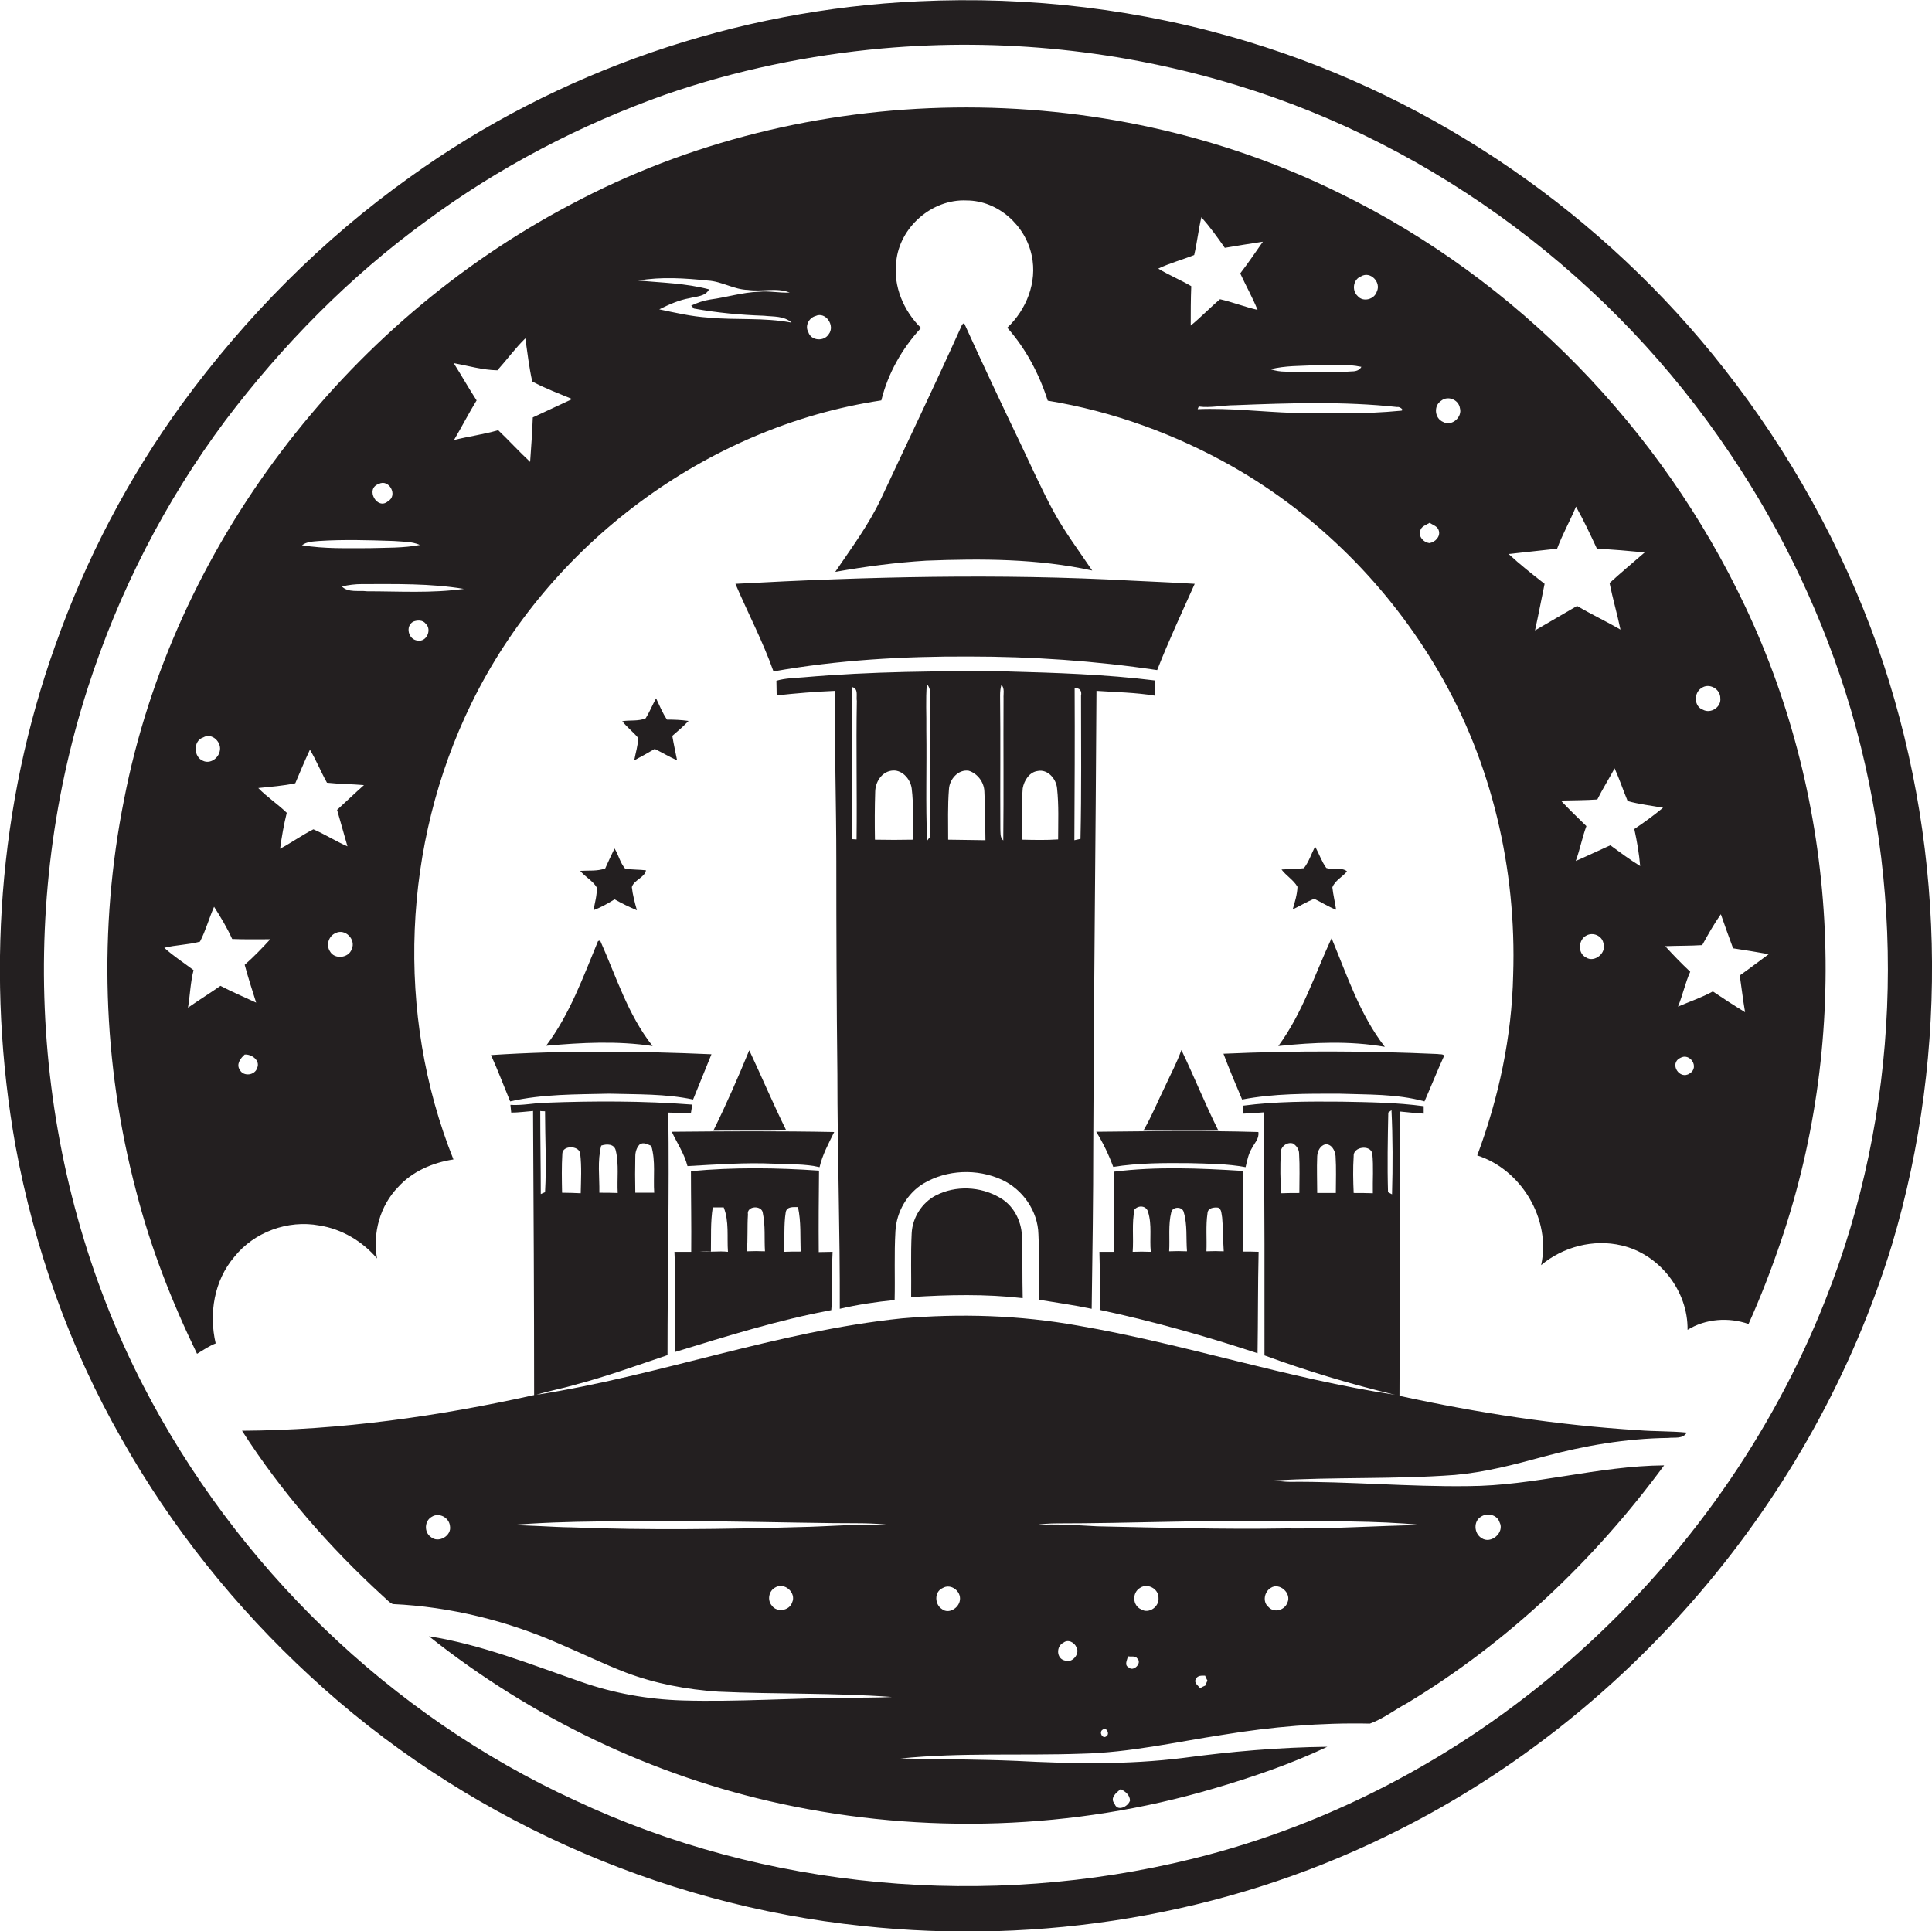
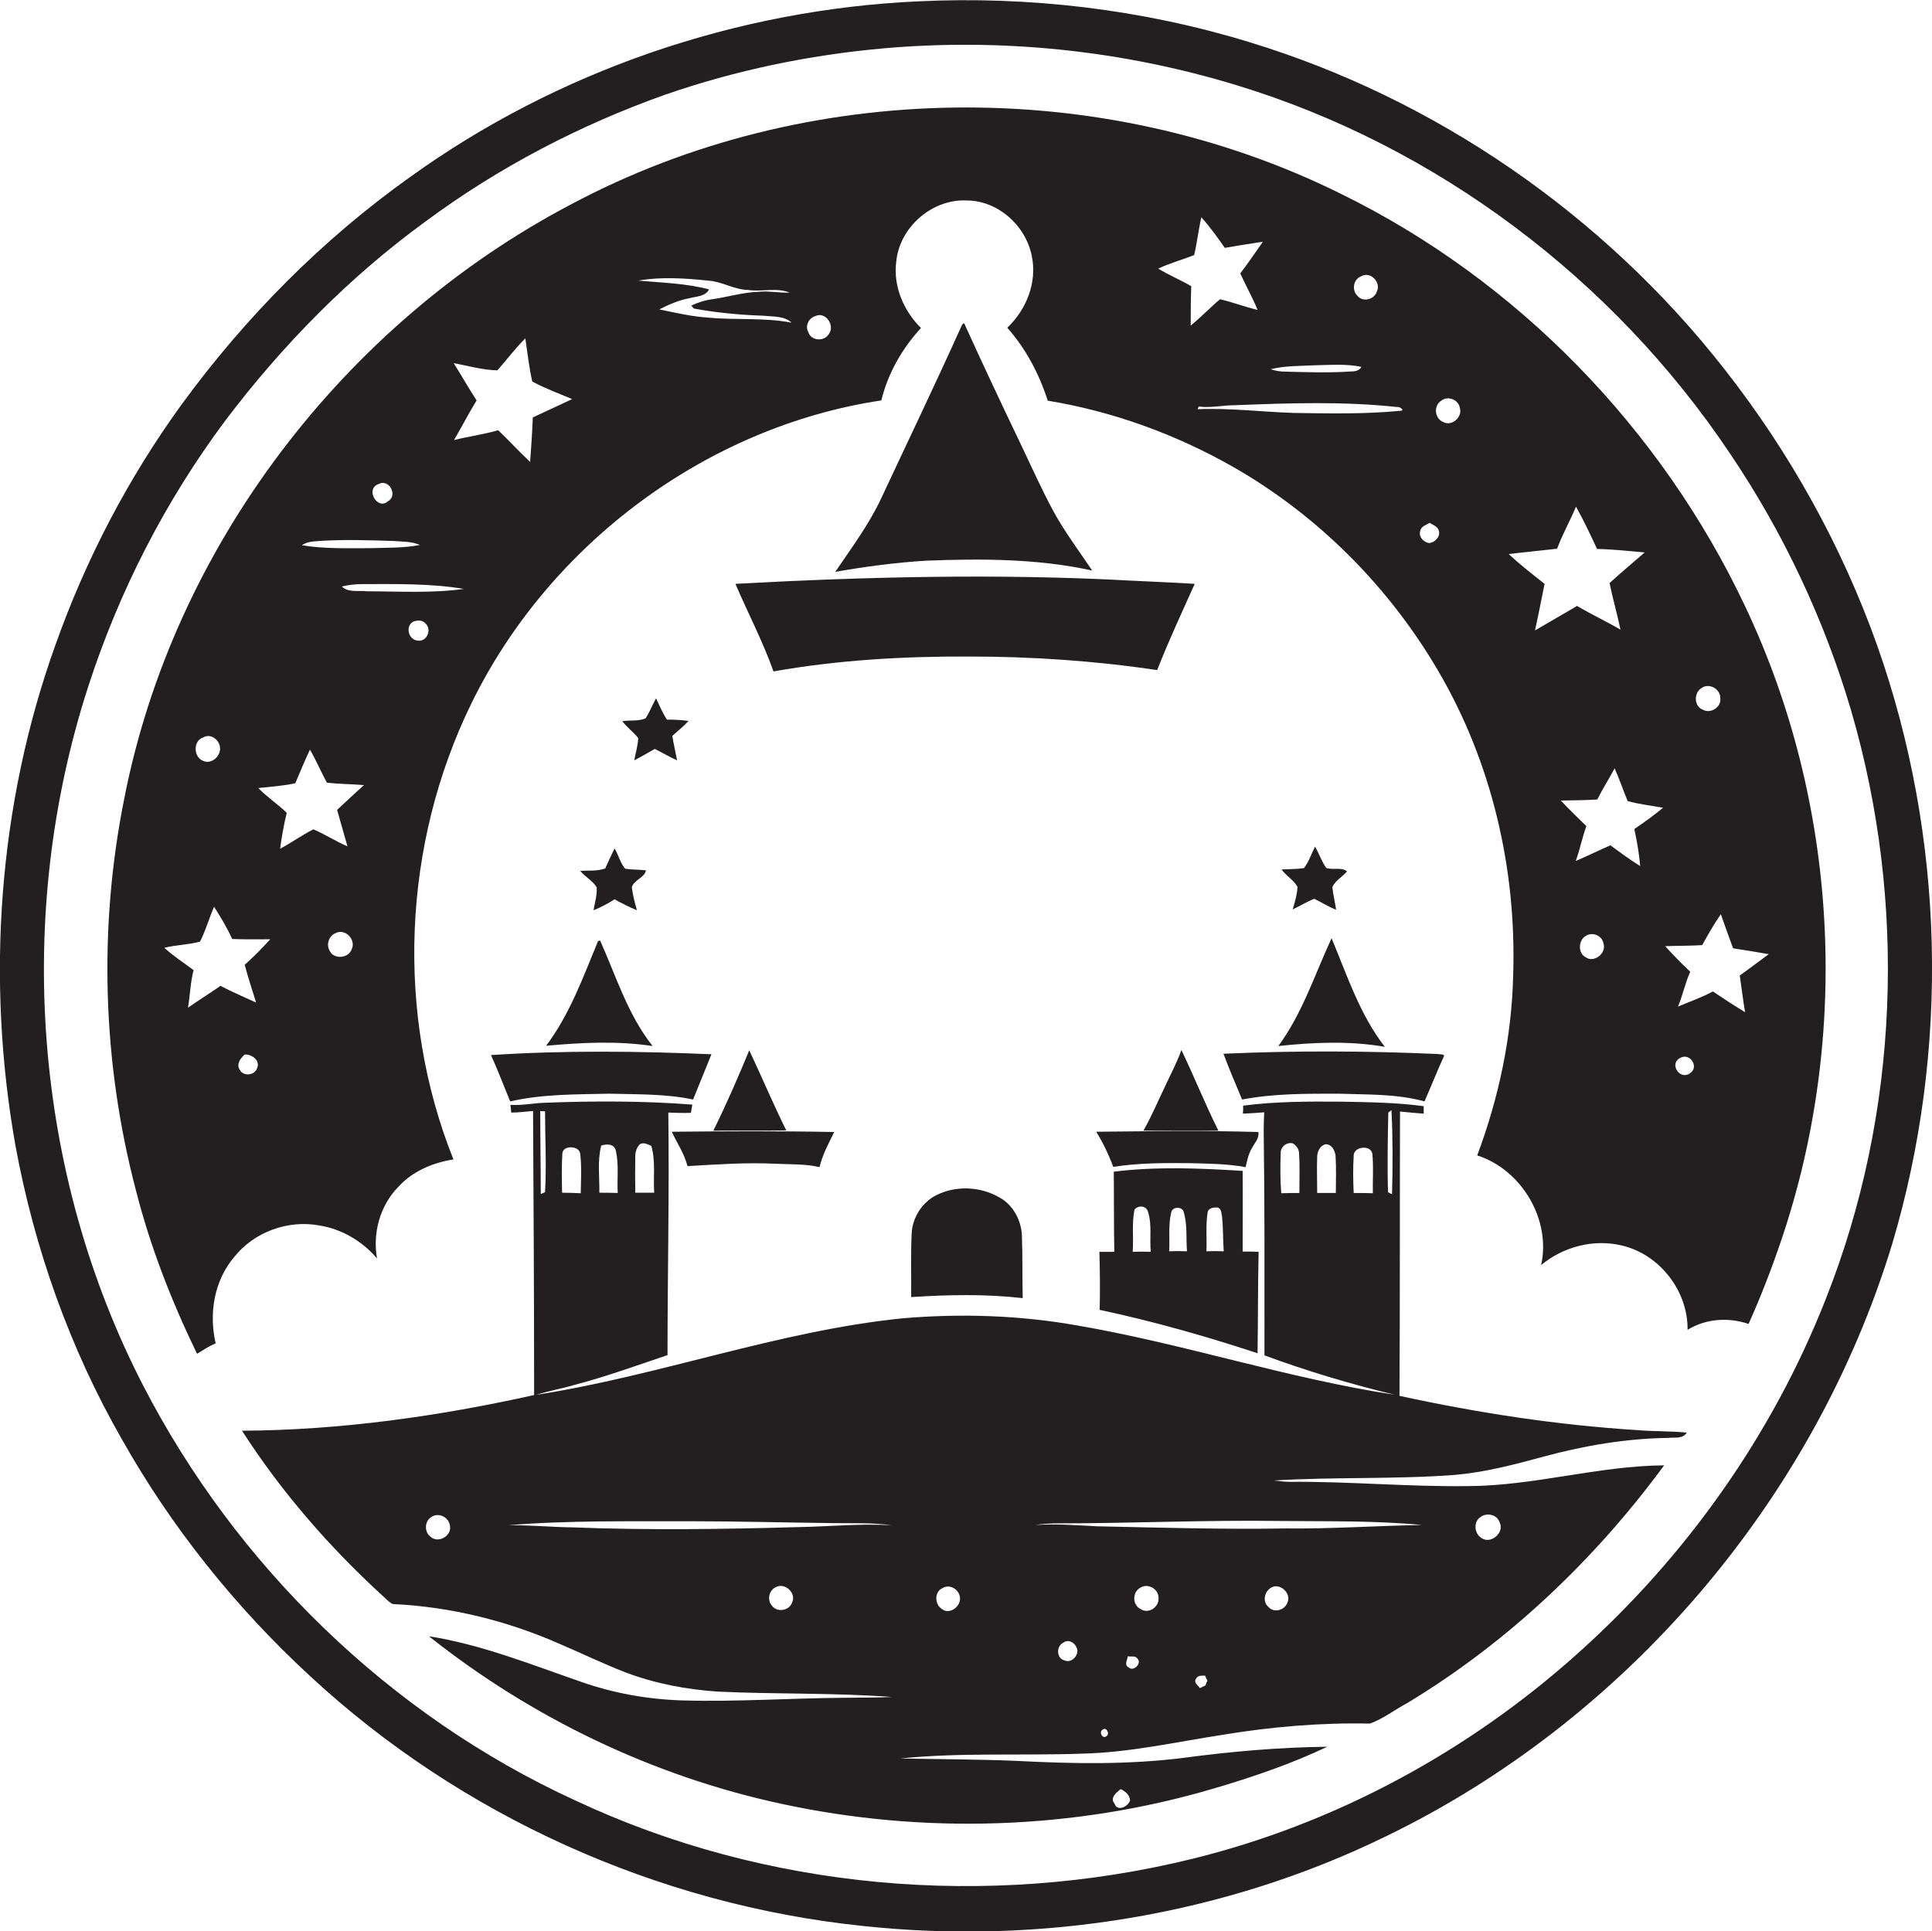
<svg xmlns="http://www.w3.org/2000/svg" version="1.1" id="Layer_1" x="0px" y="0px" viewBox="0 0 725.6 725.4" enable-background="new 0 0 725.6 725.4" xml:space="preserve">
  <g>
    <path fill="#231F20" d="M705,242.4c-13.3-37.4-32.9-72.6-57.4-103.8C602.3,80.7,539.1,37,468.8,15.7c-40-12.2-82.2-17.2-123.9-15.2   c-68.2,3.1-135.5,26.1-190.9,66c-33,23.5-61.8,52.6-85.7,85.3c-20.1,27.7-36.1,58.3-47.5,90.5c-21.5,59.9-26.1,125.5-15,188   c7.1,38.6,20.4,76.1,39.9,110.2c18.7,33.2,42.8,63.3,70.8,89.1c56.6,52.5,130.6,85.8,207.4,93.8c66.8,7.2,135.8-4,196.3-33.5   c90.5-43.7,161.1-126.4,190.4-222.5C732.4,394.3,730.4,314.3,705,242.4z M685.6,488.2c-20,50.8-52.4,96.5-93,132.8   c-41.1,36.9-91.1,64-144.8,77.2c-76.8,18.9-160.2,11.7-231.9-22c-69.5-31.9-127.2-88-162.2-155.9C12.5,440.3,5.4,343.8,33,258.3   c11.6-36,29-70,51.6-100.3c21.4-28.3,46.5-53.9,75.2-74.8c27.4-20.3,58-36.3,90.2-47.7c26.3-9.1,53.7-14.8,81.4-17.3   c44.7-4,90.1,0.7,133,13.8c75.3,22.9,141.6,73,185.3,138.3c20,29.6,35.4,62.3,45.5,96.5C716.3,339,713.4,418.2,685.6,488.2z" />
    <path fill="#231F20" d="M503.4,72.7c-89.7-44.4-200.6-43.1-289,4.1C129.2,121.6,65,205.6,46.6,300.3c-9.7,48.5-8.1,99.2,4.5,147   c5.4,21.2,13.4,41.6,22.9,61.2c2.3-1.4,4.5-2.9,7-3.9c-2.6-11.2-0.6-23.6,7-32.5c7.4-9.3,20.1-14,31.9-11.8   c8.4,1.3,16.2,5.9,21.7,12.4c-1.7-9.5,1.1-19.8,7.9-26.8c5.3-5.9,13-9.2,20.8-10.4c-21.9-54.7-19.1-118.4,6.7-171.2   c29.1-59.7,88.2-104,154-113.9c2.5-10.2,7.8-19.5,14.9-27.2c-6.5-6.4-10.5-15.7-9.3-24.9c1.2-12.9,13.4-23.6,26.4-23   c11.8,0,22.2,9.4,24.5,20.8c2.1,9.9-2,20.2-9.2,27c7,7.9,12,17.4,15.2,27.4c24.4,4,48,12.6,69.5,24.8   c31.9,18.2,58.7,45.1,77.2,76.8c20.1,34.3,29.4,74.4,28.1,114.1c-0.5,23.2-5.4,46.1-13.5,67.8c16.6,5.3,27.8,24,24,41.2   c8.2-6.9,19.7-9.9,30.2-7.4c14.3,3.3,25,17.1,24.8,31.7c6.8-4.2,15.4-4.8,22.9-2.2c4.6-10.2,8.6-20.6,12.2-31.2   c26.3-77.3,21.5-164.6-13.5-238.4C623.9,161,569.7,105.1,503.4,72.7z M142.2,181.8c3.9-2.1,7.4,4.3,3.5,6.5   C141.7,191.8,137,183.6,142.2,181.8z M119.9,203.2c9.3-0.6,18.6-0.3,27.9,0c3.3,0.3,6.8,0.1,9.9,1.5c-6.2,1.2-12.6,1-18.9,1.2   c-8.5,0-17,0.3-25.4-1.1C115.3,203.4,117.7,203.4,119.9,203.2z M76.3,277c3.3-2,7.2,1.9,6.2,5.3c-0.6,2.6-3.6,4.7-6.2,3.5   C72.6,284.4,72.5,278.2,76.3,277z M96.6,401.1c-0.8,2.8-5.1,3.4-6.5,0.8c-1.5-2.1,0.2-4.4,1.8-5.8   C94.5,395.9,97.8,398.3,96.6,401.1z M91.9,362.4c1.3,4.8,2.8,9.5,4.3,14.2c-4.5-2.1-9-4-13.4-6.3c-4,2.8-8.2,5.4-12.2,8.2   c0.8-4.7,0.9-9.5,2.1-14.1c-3.7-2.8-7.6-5.3-11-8.4c4.4-1.1,9-1.1,13.4-2.3c2.2-4.2,3.4-8.8,5.3-13.1c2.5,3.9,4.9,7.9,6.8,12.1   c4.8,0.2,9.5,0.1,14.3,0.1C98.5,356.1,95.3,359.4,91.9,362.4z M132.1,356.5c-1.1,3.4-6.5,4-8.2,0.8c-1.5-2.3-0.5-5.7,2.1-6.8   C129.6,348.6,133.8,352.9,132.1,356.5z M126.6,304.2c1.3,4.6,2.6,9.1,3.9,13.7c-4.4-1.9-8.4-4.5-12.8-6.4c-4.3,2.2-8.2,5-12.5,7.3   c0.6-4.5,1.4-9.1,2.5-13.5c-3.4-3.3-7.4-5.9-10.7-9.3c4.7-0.5,9.3-0.8,13.9-1.8c1.8-4.2,3.5-8.4,5.5-12.6c2.4,4,4.1,8.3,6.4,12.4   c4.6,0.5,9.3,0.5,13.9,0.9C133.3,297.9,130,301.1,126.6,304.2z M156.8,240.6c-3.4-0.3-4.7-5.4-1.6-7.1c1.5-0.6,3.6-0.7,4.7,0.8   C162.3,236.5,160.2,241.3,156.8,240.6z M137.8,222.1c-3.1-0.4-7,0.6-9.4-1.8c2.5-0.6,5-0.9,7.5-0.9c12.8,0,25.7-0.3,38.3,1.8   C162.2,222.9,149.9,222.1,137.8,222.1z M200.1,156.8c-0.2,5.6-0.6,11.1-1,16.7c-4.1-3.8-7.9-8-12-11.9c-5.5,1.6-11.1,2.3-16.6,3.7   c2.9-4.9,5.5-10,8.5-14.9c-3-4.6-5.7-9.4-8.6-14c5.4,1,10.9,2.6,16.4,2.7c3.6-4,6.7-8.3,10.5-12c0.8,5.4,1.4,10.9,2.6,16.2   c4.8,2.6,10,4.5,15,6.6C210,152.2,205.1,154.5,200.1,156.8z M266,119.3c-6.2-0.4-12.3-1.8-18.4-3.1c3.6-1.8,7.4-3.5,11.4-4.2   c2.6-0.7,5.9-0.6,7.3-3.3c-8.7-2.3-17.7-2.5-26.6-3.3c8.6-1.5,17.5-0.9,26.2,0c5.2,0.3,9.8,3.4,15,3.5c5.3,0.8,10.6-1,15.7,1   c-3.9,0.2-7.8-0.7-11.6-0.3c-6.2,0.2-12.1,2.1-18.2,2.9c-2.5,0.4-4.9,1.2-7.2,2.3c0.3,0.3,0.8,0.8,1,1.1c8.7,1.6,17.5,2.4,26.3,2.7   c3.5,0.4,7.6,0,10.4,2.6C286.9,119.2,276.4,120.3,266,119.3z M311.2,125.6c-1.8,2.8-6.6,2.4-7.6-0.8c-1.4-2.4,0.2-5.4,2.7-6.1   C310.1,116.9,313.8,122.4,311.2,125.6z M639.1,258.4c2.8-2,7.1,0.4,7,3.9c0.4,3.3-3.6,5.9-6.5,4.3   C636.1,265.4,636.1,260.1,639.1,258.4z M511.2,103.8c3.5-2.1,7.6,2.3,5.9,5.7c-0.9,3-5.2,4.1-7.2,1.7   C507.6,109.1,508.2,104.9,511.2,103.8z M493.9,137.2c5.8-0.1,11.7-0.6,17.4,0.6c-0.7,1.3-2.1,1.7-3.5,1.7c-8.3,0.6-16.6,0.3-25,0.1   c-1.9,0-3.8-0.3-5.6-0.9C482.8,137.3,488.4,137.5,493.9,137.2z M435,100.9c4.4-2.1,9-3.3,13.5-5.1c1.1-4.7,1.6-9.5,2.7-14.2   c3.2,3.6,6.1,7.6,8.8,11.5c4.8-0.8,9.5-1.6,14.3-2.3c-2.8,4-5.5,8-8.5,11.9c2.1,4.6,4.6,9,6.5,13.7c-4.8-1.1-9.3-2.9-14.1-4   c-3.8,3.2-7.2,6.8-11,9.9c0-4.9,0-9.9,0.2-14.8C443.5,105.2,439.1,103.4,435,100.9z M525.9,154.3c-13.3,1.3-26.8,1-40.1,0.8   c-12-0.4-24-1.9-36-1.4c0.1-0.2,0.3-0.7,0.4-1c4.5,0.6,9.1-0.5,13.7-0.5c20.3-0.8,40.7-1.5,60.9,0.7   C525.6,152.6,527.9,154.3,525.9,154.3z M536.8,204c-2.2-0.3-4.1-2.4-3.4-4.6c0.3-1.7,2.2-2.2,3.5-3c1.3,0.8,3.1,1.3,3.5,3   C541,201.6,539,203.7,536.8,204z M542,158.5c-3.2-1.3-3.7-6.1-0.7-8c2.5-2,6.5-0.4,7,2.8C549.3,156.7,545.2,160.3,542,158.5z    M576.5,236.8c1.3-5.8,2.4-11.7,3.6-17.5c-4.6-3.6-9.2-7.2-13.5-11.2c6.1-0.7,12.1-1.3,18.2-2c2-5.4,4.9-10.5,7.1-15.8   c2.9,5.2,5.4,10.5,7.9,15.9c6,0.1,11.9,0.8,17.9,1.3c-4.4,3.8-8.9,7.6-13.2,11.5c1.2,5.9,2.9,11.7,4.1,17.5   c-5.3-3.1-10.9-5.7-16.3-8.9C587.1,230.6,581.8,233.7,576.5,236.8z M595.6,359.6c-3.2-1.6-2.8-6.7,0.2-8.2c2.5-1.4,5.9,0.1,6.4,2.9   C603.5,357.9,598.8,361.8,595.6,359.6z M613.8,311.4c1,4.6,1.8,9.2,2.2,13.9c-3.9-2.4-7.5-5.1-11.2-7.8c-4.3,1.9-8.6,4-13,5.9   c1.6-4.3,2.4-8.8,4-13.1c-3.3-3.2-6.5-6.3-9.6-9.6c4.6-0.1,9.2-0.1,13.7-0.4c2-4,4.4-7.8,6.5-11.7c1.8,4,3.2,8.2,4.9,12.3   c4.4,1.2,8.8,1.7,13.3,2.5C621.1,306.3,617.5,308.9,613.8,311.4z M634.6,403.2c-3.8,2.6-7.8-3.7-3.6-5.8   C634.7,395.2,638.4,400.9,634.6,403.2z M653.4,366.4c0.7,4.6,1.2,9.2,2,13.8c-4.1-2.5-8.1-5.1-12.1-7.8c-4.2,2.3-8.7,3.8-13.1,5.7   c1.8-4.3,2.7-8.9,4.6-13.1c-3.3-3.1-6.4-6.3-9.4-9.6c4.6-0.2,9.3-0.1,13.9-0.4c2.2-4,4.4-7.9,7-11.6c1.5,4.3,3,8.5,4.6,12.8   c4.5,0.7,9,1.4,13.4,2.2C660.7,361,657.1,363.8,653.4,366.4z" />
    <path fill="#231F20" d="M410.2,214.3c-5-7.4-10.4-14.6-14.7-22.5c-4.4-8.2-8.2-16.7-12.2-25.1c-7.2-15-14.3-30.1-21.2-45.3   c-1,0.3-1.1,1.6-1.6,2.4c-9.6,21.3-19.7,42.3-29.6,63.5c-4.6,9.8-11.1,18.5-17.2,27.5c11.3-2,22.7-3.5,34.1-4.2   C368.6,209.8,389.7,209.8,410.2,214.3z" />
    <path fill="#231F20" d="M290.5,252.2c24.2-4.3,48.8-5.7,73.4-5.6c23.6,0,47.3,1.6,70.7,5.1c4.3-11,9.3-21.7,14.1-32.4   c-7.9-0.5-15.8-0.8-23.7-1.2c-49.6-2.7-99.3-1.5-148.8,1.2C280.9,230.3,286.5,240.9,290.5,252.2z" />
-     <path fill="#231F20" d="M390.2,488.2c6.6,1.1,13.2,2,19.8,3.4c0.3-20.8,0.6-41.5,0.6-62.3c0.2-56.6,0.9-113.2,1.2-169.8   c7.3,0.5,14.7,0.6,21.9,1.8c0-1.9,0.1-3.8,0.1-5.7c-18.6-2.3-37.3-2.9-56-3.4c-25.3-0.2-50.7,0-75.9,2.2c-3.4,0.3-6.9,0.3-10.3,1.3   c0,1.8,0.1,3.7,0.1,5.5c7.3-0.8,14.6-1.4,21.9-1.7c-0.2,21.3,0.5,42.6,0.5,63.9c0,26.7,0.1,53.3,0.4,80c0,29.4,1,58.8,0.9,88.2   c6.8-1.6,13.7-2.6,20.6-3.3c0.2-8.7-0.2-17.3,0.3-25.9c0.4-7.2,4.4-14.2,10.6-17.9c8.8-5.2,20.1-5.6,29.3-1.4   c7.9,3.6,13.6,11.8,13.8,20.5C390.4,471.6,390,479.9,390.2,488.2z M321.7,315.3c-0.4,0-1.3-0.1-1.7-0.1c0.1-19-0.3-38.1,0.1-57.1   c2.4,0.6,1.4,3.4,1.7,5.2C321.5,280.6,321.9,297.9,321.7,315.3z M328.6,315.4c-0.1-6-0.1-12.1,0.1-18.1c0.1-3.5,2.3-7.2,6-7.8   c3.9-0.7,7.2,3,7.7,6.6c0.8,6.4,0.4,12.9,0.5,19.3C338.2,315.5,333.4,315.5,328.6,315.4z M349.2,314.5c-0.3,0.3-0.8,1-1,1.3   c-0.6-13.8-0.1-27.6-0.3-41.5c0.1-5.8-0.3-11.6,0.2-17.3c1.7,1.7,1.2,4.2,1.3,6.4C349.3,280.4,349.3,297.4,349.2,314.5z    M356.1,315.4c0-6.3-0.2-12.7,0.3-19c0.2-3.7,3.5-7.5,7.4-6.9c3.3,1,5.8,4.3,5.9,7.8c0.3,6.1,0.3,12.2,0.4,18.3   C365.4,315.5,360.7,315.5,356.1,315.4z M376.8,315.7c-1.3-1.2-1-2.9-1.1-4.5c-0.1-16.6,0.1-33.3-0.1-49.9c0-1.4,0.1-2.7,0.5-4.1   c1.3,1.4,0.7,3.4,0.8,5.1C376.8,280.1,377,297.9,376.8,315.7z M403.6,258.6c1.8-0.4,2.8,0.9,2.4,2.7c0,17.9,0.2,35.9-0.2,53.8   c-0.6,0.1-1.7,0.4-2.3,0.5C403.6,296.6,403.7,277.6,403.6,258.6z M384,315.4c-0.3-6.4-0.4-12.8,0.1-19.3c0.5-2.9,2.5-6.1,5.6-6.5   c3.8-0.8,7,3,7.3,6.5c0.7,6.4,0.4,12.8,0.4,19.2C393,315.6,388.5,315.5,384,315.4z" />
    <path fill="#231F20" d="M250.5,270.3c-1.7-2.5-2.8-5.3-4.1-8c-1.4,2.5-2.4,5.1-3.9,7.5c-2.7,1.2-5.9,0.6-8.8,1.1   c1.8,2.3,4.2,4.1,6,6.3c-0.1,2.9-1,5.6-1.5,8.4c2.6-1.4,5.2-2.8,7.7-4.3c2.8,1.4,5.5,3,8.4,4.3c-0.6-3.1-1.3-6.1-1.8-9.2   c2.1-1.8,4.2-3.6,6.1-5.6C255.9,270.4,253.2,270.3,250.5,270.3z" />
    <path fill="#231F20" d="M227.3,326.2c-3,1.1-6.2,0.7-9.4,0.9c1.9,2.3,4.7,3.7,6.2,6.2c0.2,2.9-0.7,5.7-1.2,8.6   c2.8-1.1,5.4-2.5,7.9-4.1c2.7,1.5,5.5,2.9,8.4,4.1c-0.8-2.9-1.6-5.8-1.9-8.7c0.8-2.7,4.9-3.6,5.3-6.3c-2.6-0.3-5.2-0.2-7.8-0.6   c-1.9-2.2-2.5-5.2-4-7.6C229.6,321.2,228.4,323.7,227.3,326.2z" />
    <path fill="#231F20" d="M505.9,327.3c-2-1.7-5.4-0.4-7.8-1.3c-1.8-2.5-2.7-5.4-4.2-8c-1.4,2.7-2.3,5.7-4.2,8.1   c-2.8,0.4-5.6,0.3-8.4,0.5c1.8,2.4,4.5,3.9,6,6.5c-0.1,2.9-1,5.7-1.8,8.5c2.7-1.3,5.3-2.9,8.1-4c2.7,1.3,5.3,3,8.2,4.1   c-0.4-2.8-1.1-5.6-1.4-8.4C501.4,330.7,504.2,329.4,505.9,327.3z" />
    <path fill="#231F20" d="M245.1,392.9c-9.3-11.7-13.7-26.2-19.7-39.6c-0.2,0-0.6,0.1-0.8,0.2C219,367,214,381,205.1,392.8   C218.4,391.6,231.8,390.9,245.1,392.9z" />
    <path fill="#231F20" d="M520.1,393.2c-9.4-12.1-14.2-26.9-20-40.8c-6.3,13.6-11,28.3-20,40.5C493.4,391.5,506.9,390.9,520.1,393.2z   " />
    <path fill="#231F20" d="M437.5,408.2c-2.7,5.5-5,11.2-8.1,16.5c9.4,0,18.8,0.1,28.2,0c-5-10-9.1-20.3-13.9-30.3   C442,399.2,439.6,403.6,437.5,408.2z" />
    <path fill="#231F20" d="M191.6,413.7c12.2-2.8,24.8-2.6,37.2-2.9c10.5,0.3,21.2,0,31.5,2.2c2.3-5.7,4.6-11.4,6.9-17   c-27.6-1.2-55.3-1.5-82.8,0.3C187,402,189.2,407.9,191.6,413.7z" />
    <path fill="#231F20" d="M295.3,424.6c-4.9-9.9-9.2-20.1-13.9-30.1c-4.2,10.2-8.6,20.3-13.5,30.2   C277.1,424.6,286.2,424.8,295.3,424.6z" />
    <path fill="#231F20" d="M466.5,413c12-2.3,24.2-2.2,36.3-2.2c10.8,0.4,21.7,0,32.2,2.9c2.5-5.7,4.8-11.5,7.4-17.2   c-0.6-0.7-1.7-0.4-2.5-0.6c-26.8-1.2-53.6-1.3-80.4-0.1C461.7,401.7,464.1,407.3,466.5,413z" />
    <path fill="#231F20" d="M525.6,524.3c0.2-35.6,0.1-71.2,0.2-106.8c3,0.3,5.9,0.6,8.9,0.8c0-0.7,0-2.1,0-2.8   c-10.2-1.4-20.6-1.5-30.9-1.7c-12.3-0.1-24.7-0.1-36.9,1.5c0,0.8,0,2.3-0.1,3c2.7-0.1,5.3-0.3,8-0.5c-0.1,2.2-0.2,4.4-0.2,6.6   c0.4,28.2,0.3,56.5,0.3,84.7c16,5.9,32.4,10.8,49,14.8c-40.2-6.1-79-19.1-119.1-26c-21.8-3.9-44.1-4.6-66.1-2.7   c-46.7,4.8-91,21.5-137.2,28.7c4.7-1.5,9.5-2.3,14.2-3.7c11.9-3.1,23.4-7.3,35-11.2c0-30.4,0.7-60.7,0.3-91.1   c2.8,0.1,5.6,0.2,8.5,0.1c0.1-0.8,0.4-2.4,0.5-3.1c-18.3-1.4-36.8-1.4-55.1-0.7c-4.4,0.1-8.8,1.1-13.2,0.8c0.1,0.7,0.2,2.2,0.3,2.9   c2.8,0,5.5-0.4,8.2-0.6c0.2,35.6,0.4,71.1,0.4,106.7c-36,8-72.8,13.2-109.7,13.4c14.7,22.9,32.7,43.6,52.8,62   c1.2,1,2.3,2.4,3.8,3.1c21.7,1,43.1,6.3,63,15.1c8.2,3.5,16.2,7.4,24.5,10.6c11.1,4.2,22.9,6.4,34.7,7.2c21.7,1,43.5,0.4,65.3,2   c-5.6,0.3-11.2,0.2-16.8,0.3c-20.7,0.1-41.3,1.6-61.9,1c-13-0.4-25.9-2.7-38.1-7c-18.8-6.5-37.4-14-57.1-17.1   c38.5,30.6,84,52.5,132.2,62.9c53.5,11.6,110,9.8,162.5-5.7c14.6-4.3,29-9.2,42.7-15.7c-18.2,0.2-36.3,1.8-54.2,4.2   c-20.8,2.6-41.8,2.2-62.6,1.1c-14.5-0.6-29-0.6-43.5-0.9c22.6-2.3,45.4-1,68.1-1.8c17.9-0.4,35.4-4.4,53-7.1   c18.2-3,36.7-4.6,55.2-4.2c5-1.8,9.3-5.2,14-7.7c37.8-22.8,70.4-53.8,96.5-89.3c-24.8,0.2-48.8,7.7-73.6,7.8   c-22.4,0.3-44.7-1.8-67-1.6c-2,0-4-0.3-6-0.5c22.6-1.4,45.4-0.4,68-2.1c11.4-1,22.4-3.9,33.4-6.9c15.2-4.1,30.9-6.8,46.7-7   c2.4-0.3,5.5,0.5,7-2c-6-0.6-12.1-0.4-18.1-0.9C584.8,535.3,555,530.7,525.6,524.3z M488,448.1c-2.3,0-4.5,0-6.8,0.1   c-0.4-5-0.4-10-0.2-15c-0.2-2.4,2.3-4.4,4.6-3.7c1.3,0.8,2.3,2.2,2.3,3.8C488.2,438.1,488,443.1,488,448.1z M501.7,448.1   c-2.4,0-4.7,0-7,0c0-4.6-0.2-9.2,0-13.8c0.1-1.9,1.1-4,3.1-4.5c2.3-0.1,3.6,2.3,3.8,4.4C501.9,438.8,501.7,443.4,501.7,448.1z    M515.6,448.2c-2.4-0.1-4.8-0.1-7.2-0.1c-0.2-4.6-0.3-9.2,0-13.8c-0.3-3.6,6.3-4.5,7-1C515.9,438.2,515.5,443.2,515.6,448.2z    M522.8,448.6c-0.4-0.2-1.1-0.6-1.5-0.8c-0.3-10-0.1-20,0.1-29.9c0.3-0.2,0.9-0.7,1.2-0.9C523.1,427.4,523.1,438,522.8,448.6z    M238.6,434.3c0-1.6,0.5-3.3,1.7-4.5c1.5-0.9,3,0.1,4.3,0.6c1.7,5.7,0.7,11.8,1.1,17.6c-2.4,0-4.8,0-7.1,0   C238.5,443.4,238.5,438.8,238.6,434.3z M225.8,430.3c2.1-0.7,5-0.7,5.5,2c1.2,5.2,0.4,10.6,0.7,15.8c-2.3-0.1-4.6-0.1-6.9-0.1   C225.2,442.1,224.3,436.1,225.8,430.3z M211.2,433.3c0.1-3.2,6.3-3.1,6.7,0c0.6,4.9,0.3,10,0.2,14.9c-2.3-0.1-4.7-0.2-7-0.2   C211,443.1,210.9,438.2,211.2,433.3z M204.7,417.4c0,10.1,0.6,20.3,0,30.4c-0.4,0.2-1.2,0.5-1.6,0.7c0-10.4-0.2-20.8-0.2-31.2   C203.3,417.4,204.2,417.4,204.7,417.4z M420.9,672c1.7,0.9,3.4,2.1,3.5,4.3c-0.7,2.3-4.8,4.3-5.8,1.2   C416.7,675.3,419.3,673.3,420.9,672z M161.8,577.3c-2.6-1.8-2.4-6.1,0.4-7.6c2.7-1.7,6.5,0.3,6.8,3.5   C169.7,576.9,164.6,579.8,161.8,577.3z M297.5,601.9c-1,3.1-5.7,3.9-7.6,1.2c-1.8-2-1.2-5.5,1.2-6.8   C294.6,594.1,299.2,598.3,297.5,601.9z M299.9,573.6c-28.3,0.8-56.7,1.2-85,0.1c-8-0.1-16-0.9-24-0.8c22.6-1.9,45.3-1.4,68-1.5   c18,0,36,0.5,54,0.7c7.3,0.1,14.7-0.2,22,0.8C323.2,572.2,311.5,573.4,299.9,573.6z M360.5,601.1c-0.4,2.9-4.2,5.3-6.7,3.3   c-2.8-1.7-3-6.5,0.2-7.9C357.1,594.6,361.1,597.7,360.5,601.1z M556.2,569.7c2.3-1.6,6.1-0.8,7,2.1c2,3.8-3.3,8.4-6.8,5.9   C553.6,576,553.3,571.4,556.2,569.7z M399.9,623.7c-3.2-0.7-3.3-5.4-0.5-6.7c1.7-1.4,4.2-0.1,4.9,1.8   C405.7,621.2,402.6,624.9,399.9,623.7z M415.6,652.1c-1.5,1.3-3-1.5-1.5-2.4C415.5,648.5,416.9,651.2,415.6,652.1z M423.9,626.3   c-1.8-0.9-0.5-2.8-0.3-4.2c1.1,0.3,2.8-0.3,3.5,0.8C429.1,624.6,425.7,628.1,423.9,626.3z M428.6,604.5c-3.3-1.4-3.5-6.3-0.4-8.1   c2.8-1.9,7,0.4,6.9,3.8C435.4,603.5,431.5,606.3,428.6,604.5z M452.7,633.1c-0.5,0.2-1.5,0.7-2,1c-0.7-1-2.4-2-1.6-3.4   c0.7-1.5,2.2-1.3,3.5-1.3c0.2,0.5,0.6,1.4,0.9,1.9C453.2,631.7,452.9,632.6,452.7,633.1z M483.5,602c-1,2.8-5,4-7.1,1.6   c-2.3-1.9-1.6-5.7,0.9-7.2C480.5,594.3,485.2,598.4,483.5,602z M480.8,571.3c17.7,0.2,35.5-0.2,53.2,1.5c-17,0.3-34.1,1.5-51.1,1.3   c-23.6,0.4-47.2-0.3-70.8-0.8c-7.8-0.4-15.5-1-23.3-0.5c2.7-0.4,5.4-0.6,8.1-0.6C424.8,572.2,452.8,570.9,480.8,571.3z" />
    <path fill="#231F20" d="M258.2,438c10.8-0.6,21.7-1.4,32.6-0.9c5.7,0.3,11.5,0,17,1.3c1.1-4.7,3.4-8.9,5.5-13.2   c-20.3-0.4-40.7-0.3-61-0.1C254.3,429.4,257,433.3,258.2,438z" />
    <path fill="#231F20" d="M411.7,425.1c2.6,4.2,4.7,8.6,6.4,13.2c9.5-1.5,19.1-1.5,28.7-1.4c7,0.2,14.1,0.2,21,1.5   c0.6-2.4,1-4.8,2.3-7c1-2,2.9-3.7,2.5-6.2C452.3,424.6,432,424.9,411.7,425.1z" />
-     <path fill="#231F20" d="M307.5,470.3c-0.1-10.2,0-20.4,0.1-30.6c-16-1.1-32.1-1.3-48.1,0.2c0,10.1,0.2,20.2,0.1,30.3   c-2.1,0-4.2,0-6.3,0c0.6,12.5,0.2,25.1,0.3,37.6c19.3-5.9,38.7-12,58.6-15.7c0.7-7.3,0.1-14.6,0.5-21.9   C310.9,470.2,309.2,470.3,307.5,470.3z M262.9,470.1c1.4,0,2.7,0,4.1,0c0.1-5.5-0.2-11.1,0.7-16.6c1.4,0,2.7,0,4.1,0   c2.1,5.3,1.2,11.1,1.6,16.7C269.9,469.8,266.4,470.4,262.9,470.1z M280.5,470c0.4-4.6,0.1-9.2,0.4-13.8c-0.6-3.4,5.4-3.6,5.6-0.5   c1,4.7,0.5,9.5,0.8,14.3C285,469.9,282.8,469.9,280.5,470z M294.4,470.2c0.4-5-0.1-10,0.7-14.9c0.4-2.2,2.9-1.9,4.6-1.9   c1.2,5.5,0.8,11.1,1,16.7C298.6,470.1,296.5,470.1,294.4,470.2z" />
    <path fill="#231F20" d="M472.3,508.3c0.2-12.7,0.1-25.4,0.4-38.1c-2-0.1-4-0.1-6-0.1c0-10.1,0.1-20.2,0-30.3   c-16.1-1-32.3-1.7-48.4,0.3c0.1,10,0,20.1,0.2,30.1c-1.9,0-3.7,0-5.6,0c0.2,7.3,0.3,14.5,0.1,21.8   C433.1,496.3,452.9,501.9,472.3,508.3z M453.5,455.7c0.1-2,2.4-2.3,4-2.1c1.4,0.7,1.2,2.3,1.5,3.7c0.4,4.2,0.3,8.5,0.6,12.7   c-2.2-0.1-4.4-0.1-6.5,0C453.3,465.3,452.8,460.4,453.5,455.7z M439.9,455.3c0.5-2.2,4.3-2.2,4.7,0.1c1.4,4.7,0.8,9.7,1.2,14.6   c-2.2-0.1-4.5-0.1-6.7,0C439.4,465.2,438.7,460.1,439.9,455.3z M426.1,454.3c1.5-1.7,4.5-1.5,5.1,1c1.5,4.8,0.5,9.9,1,14.9   c-2.3-0.1-4.6-0.1-6.8,0C425.8,464.9,425,459.5,426.1,454.3z" />
    <path fill="#231F20" d="M384.1,487.6c-0.2-7.8,0-15.6-0.3-23.4c-0.2-5.8-3.3-11.6-8.4-14.4c-7.2-4.2-16.5-4.6-23.9-0.8   c-5.2,2.7-8.8,8.3-9.1,14.2c-0.4,8-0.1,16-0.2,24C356.2,486.3,370.2,486,384.1,487.6z" />
  </g>
</svg>